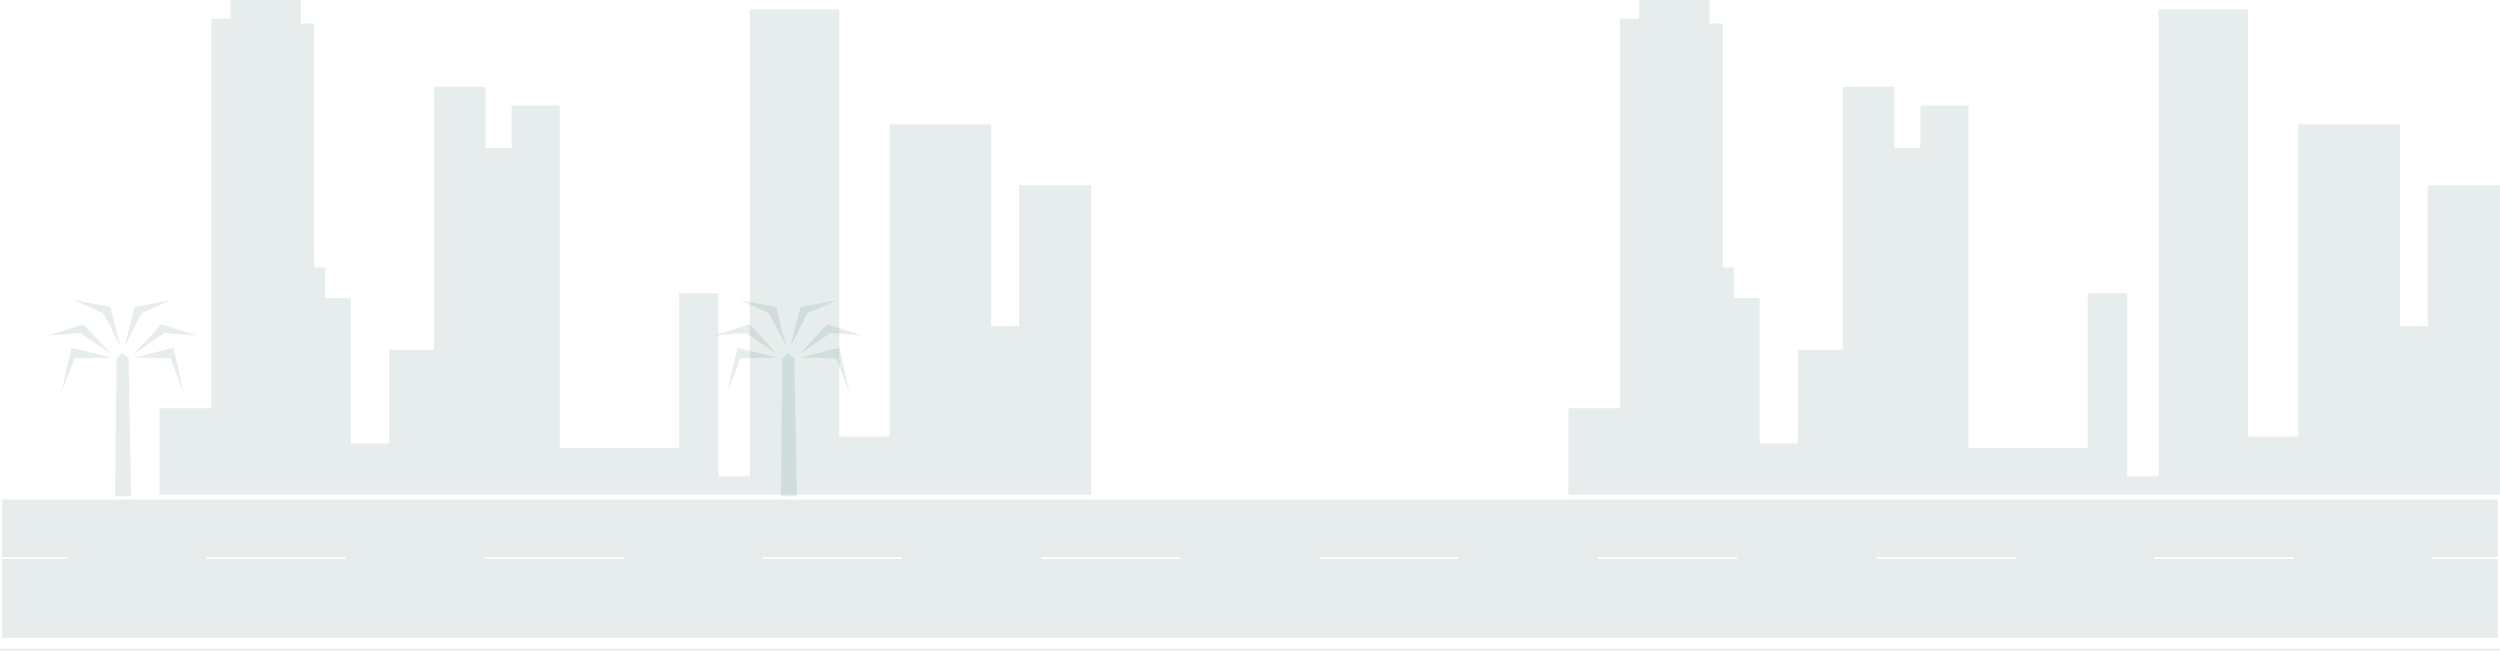
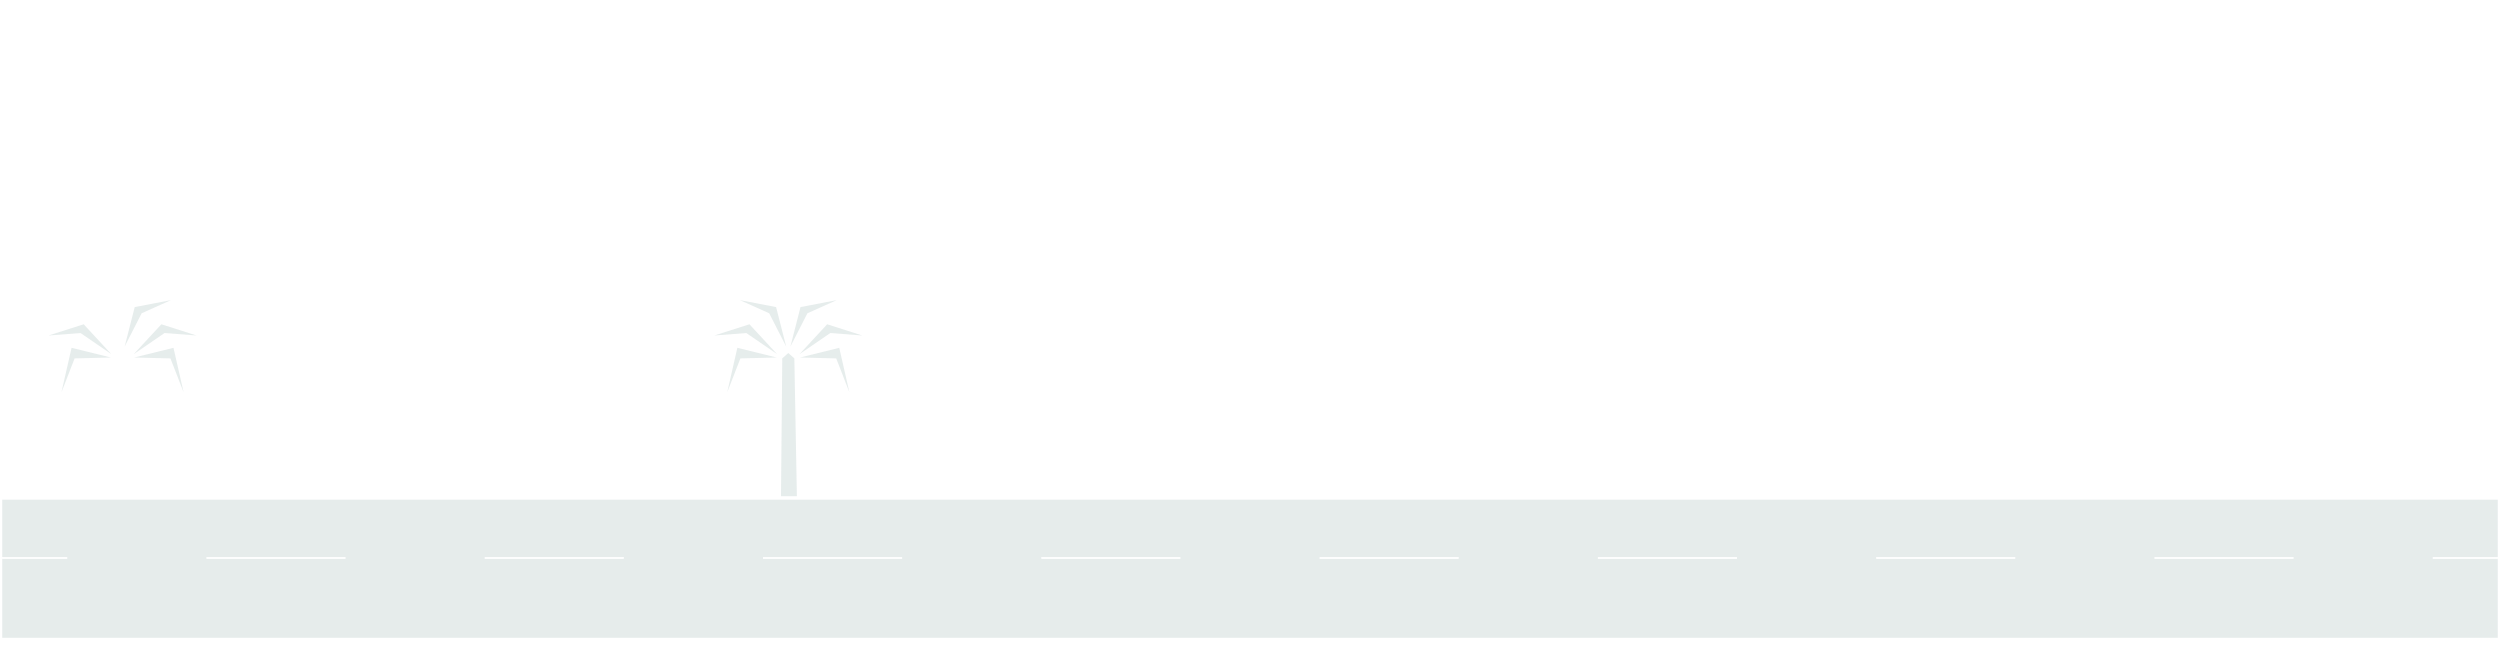
<svg xmlns="http://www.w3.org/2000/svg" width="1441" height="375" viewBox="0 0 1441 375" fill="none">
  <g opacity="0.1" clip-path="url(#clip0_313_2089)">
    <path d="M77.355 206.065L98.243 206.583L105.832 226.126L99.993 200.489L77.355 206.065Z" fill="#01443C" />
    <path d="M77.09 204.122L94.827 191.956L113.246 193.376L93.016 186.917L77.09 204.122Z" fill="#01443C" />
    <path d="M98.507 173L77.657 177.002L71.844 199.744L81.643 180.565L98.507 173Z" fill="#01443C" />
-     <path d="M69.401 199.744L63.589 177.002L42.739 173L59.602 180.565L69.401 199.744Z" fill="#01443C" />
    <path d="M35.413 226.126L43.003 206.583L63.891 206.065L41.253 200.489L35.413 226.126Z" fill="#01443C" />
    <path d="M28 193.376L46.418 191.956L64.155 204.122L48.23 186.917L28 193.376Z" fill="#01443C" />
-     <path d="M74.103 206.752L74.1 206.556L73.931 206.407L73.675 206.18L71.301 204.087L70.738 203.588L70.623 203.488L70.508 203.588L69.945 204.087L67.567 206.18L67.314 206.407L67.146 206.552V206.752L67.142 207.102L66.411 286H75.57L74.111 207.098L74.103 206.752Z" fill="#01443C" />
    <path d="M461.109 206.065L481.997 206.583L489.587 226.126L483.747 200.489L461.109 206.065Z" fill="#01443C" />
    <path d="M497 193.376L476.77 186.917L460.845 204.122L478.582 191.956L497 193.376Z" fill="#01443C" />
    <path d="M482.261 173L461.411 177.002L455.599 199.744L465.398 180.565L482.261 173Z" fill="#01443C" />
    <path d="M453.156 199.744L447.343 177.002L426.493 173L443.357 180.565L453.156 199.744Z" fill="#01443C" />
    <path d="M419.168 226.126L426.757 206.583L447.645 206.065L425.007 200.489L419.168 226.126Z" fill="#01443C" />
    <path d="M411.754 193.376L430.173 191.956L447.91 204.122L431.98 186.917L411.754 193.376Z" fill="#01443C" />
    <path d="M457.858 206.752L457.854 206.556L457.686 206.407L457.429 206.18L455.055 204.087L454.492 203.588L454.377 203.488L454.262 203.588L453.699 204.087L451.321 206.18L451.069 206.407L450.9 206.552V206.752L450.896 207.102L450.165 286H459.325L457.866 207.098L457.858 206.752Z" fill="#01443C" />
  </g>
  <g opacity="0.1" clip-path="url(#clip1_313_2089)">
-     <path d="M1383.3 71.674H1324.78V251.549H1295.77V5.407H1244.21V274.536H1226.13V169.05H1203.42V258.31H1134.62V60.855H1106.93V85.202H1091.84V50.037H1062.17V201.507H1036.3V255.607H1014.25V171.753H999.328V154.173H993.072V13.522H985.403V0H944.786V10.819H933.84V235.318H904V285H1441V106.84H1399.39V187.985H1383.3V71.674Z" fill="#01443C" />
-   </g>
+     </g>
  <g opacity="0.1" clip-path="url(#clip2_313_2089)">
-     <path d="M571.304 71.674H512.782V251.549H483.768V5.407H432.205V274.536H414.131V169.05H391.42V258.31H322.615V60.855H294.928V85.202H279.839V50.037H250.168V201.507H224.302V255.607H202.248V171.753H187.328V154.173H181.072V13.522H173.403V0H132.786V10.819H121.84V235.318H92V285H629V106.84H587.388V187.985H571.304V71.674Z" fill="#01443C" />
-   </g>
+     </g>
  <g opacity="0.1" clip-path="url(#clip3_313_2089)">
    <path d="M1439.71 322.124H1402.23V321.104H1439.71V288H1.292V321.104H38.772V322.124H1.292V367.643H1439.71V322.124ZM199.183 322.124H118.977V321.104H199.183V322.124ZM359.581 322.124H279.376V321.104H359.581V322.124ZM519.992 322.124H439.787V321.104H519.992V322.124ZM680.404 322.124H600.198V321.104H680.404V322.124ZM840.802 322.124H760.596V321.104H840.802V322.124ZM1001.21 322.124H921.008V321.104H1001.21V322.124ZM1161.62 322.124H1081.42V321.104H1161.62V322.124ZM1322.02 322.124H1241.82V321.104H1322.02V322.124Z" fill="#003932" />
-     <path d="M1441 373.98H0V375H1441V373.98Z" fill="#003932" />
  </g>
  <defs>
    <clipPath id="clip0_313_2089">
      <rect width="469" height="113" fill="white" transform="translate(28 173)" />
    </clipPath>
    <clipPath id="clip1_313_2089">
      <rect width="537" height="285" fill="white" transform="translate(904)" />
    </clipPath>
    <clipPath id="clip2_313_2089">
      <rect width="537" height="285" fill="white" transform="translate(92)" />
    </clipPath>
    <clipPath id="clip3_313_2089">
      <rect width="1441" height="87" fill="white" transform="translate(0 288)" />
    </clipPath>
  </defs>
</svg>